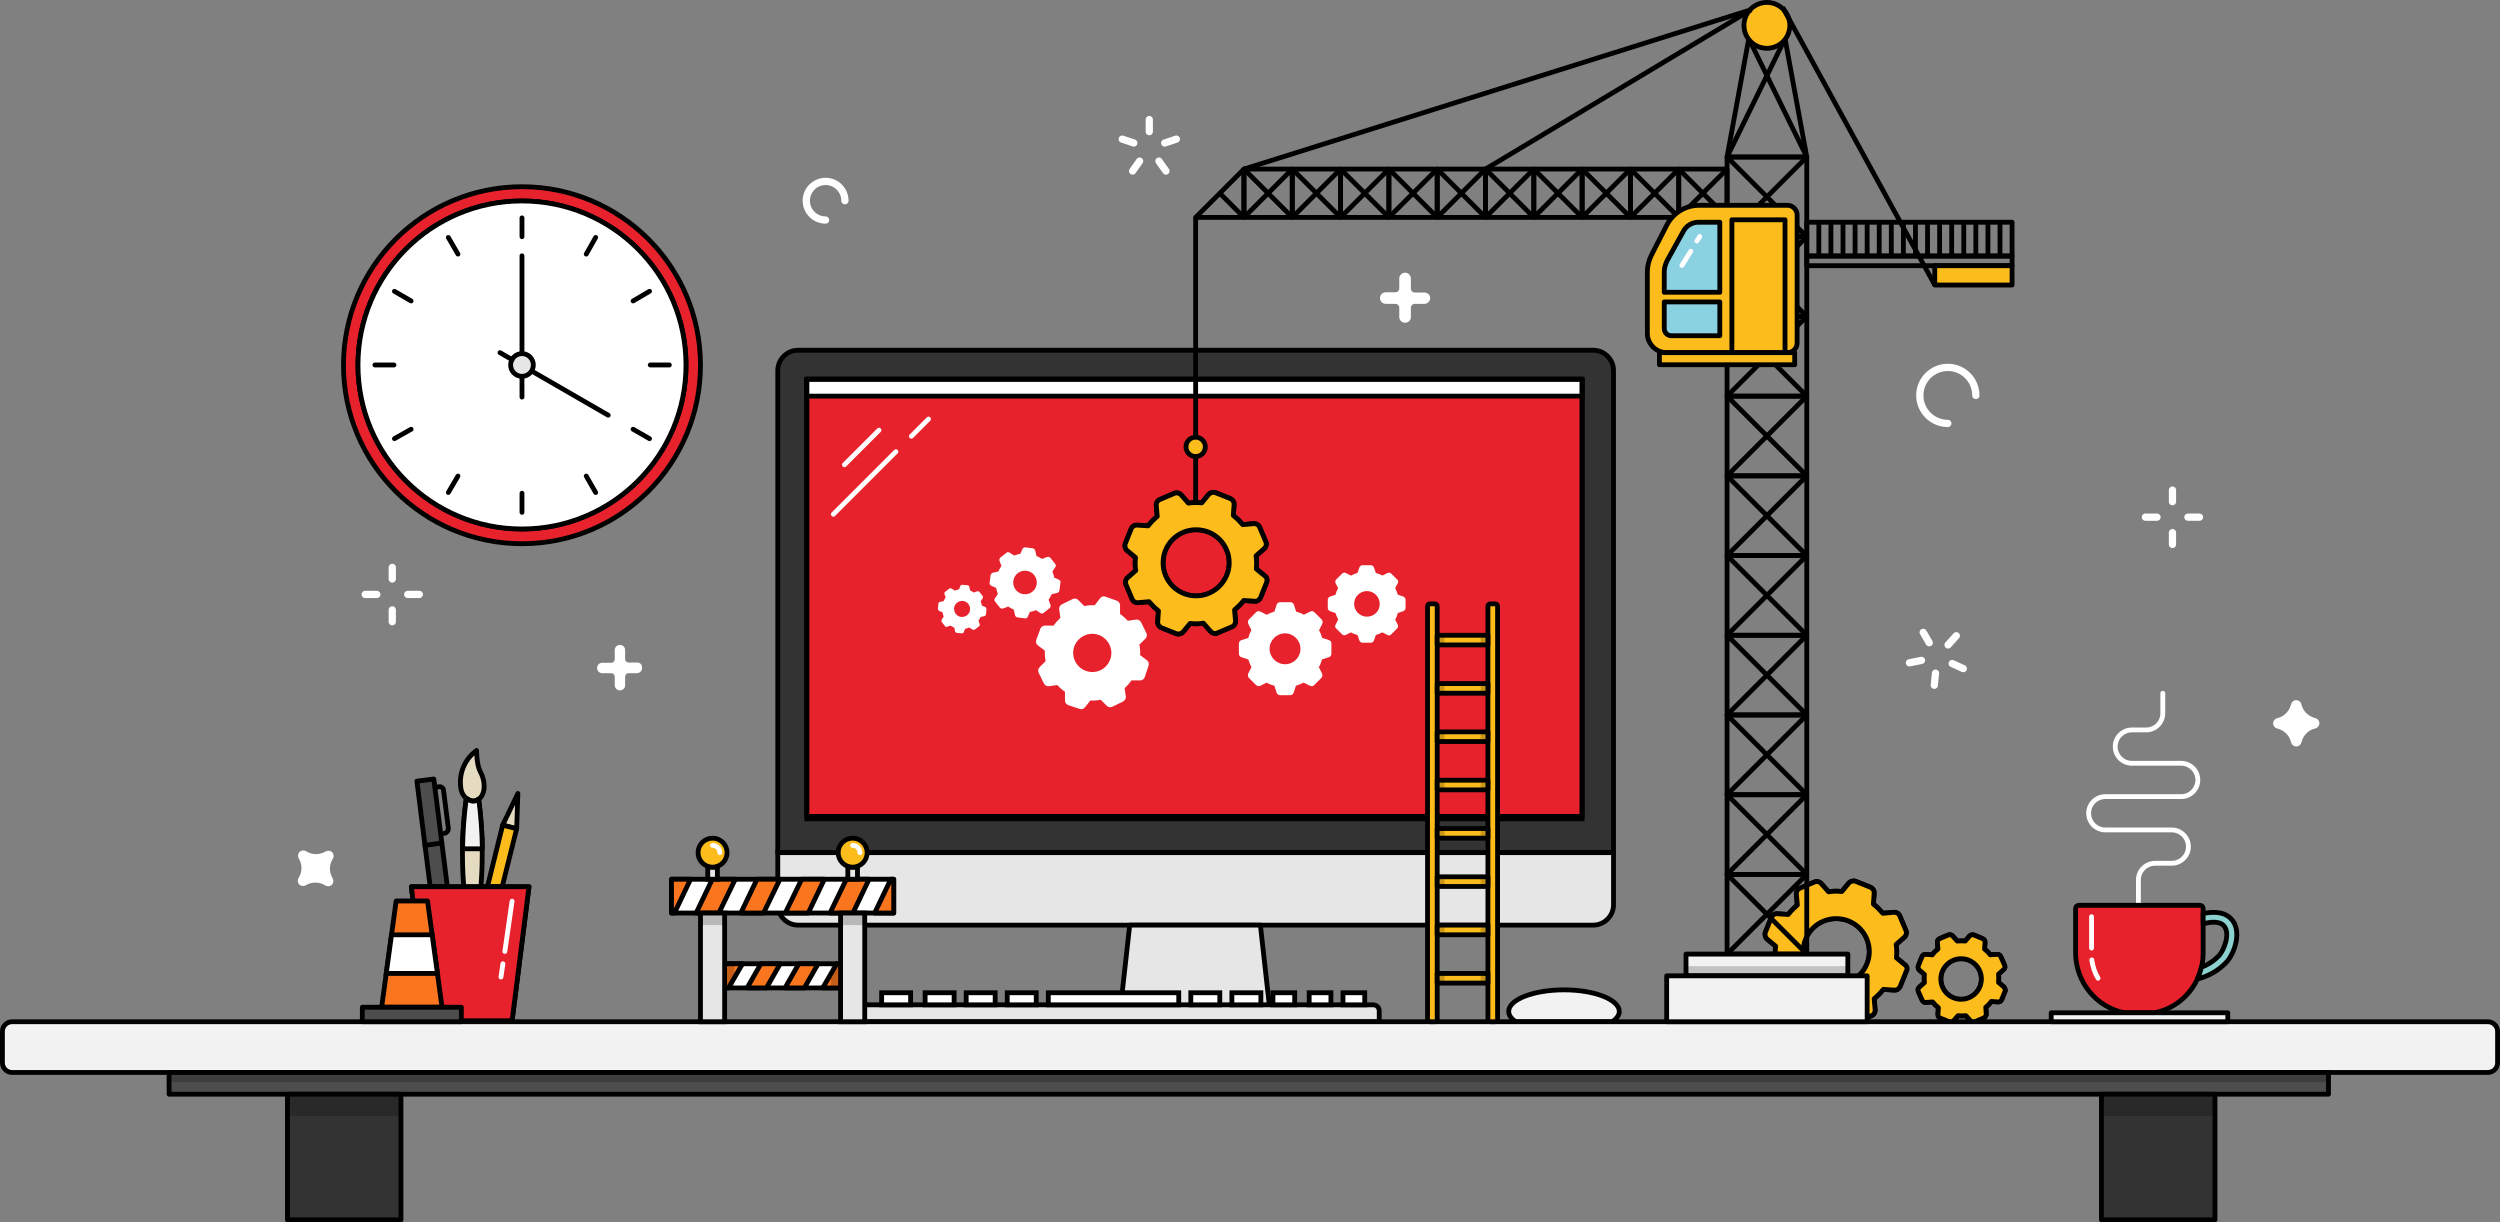
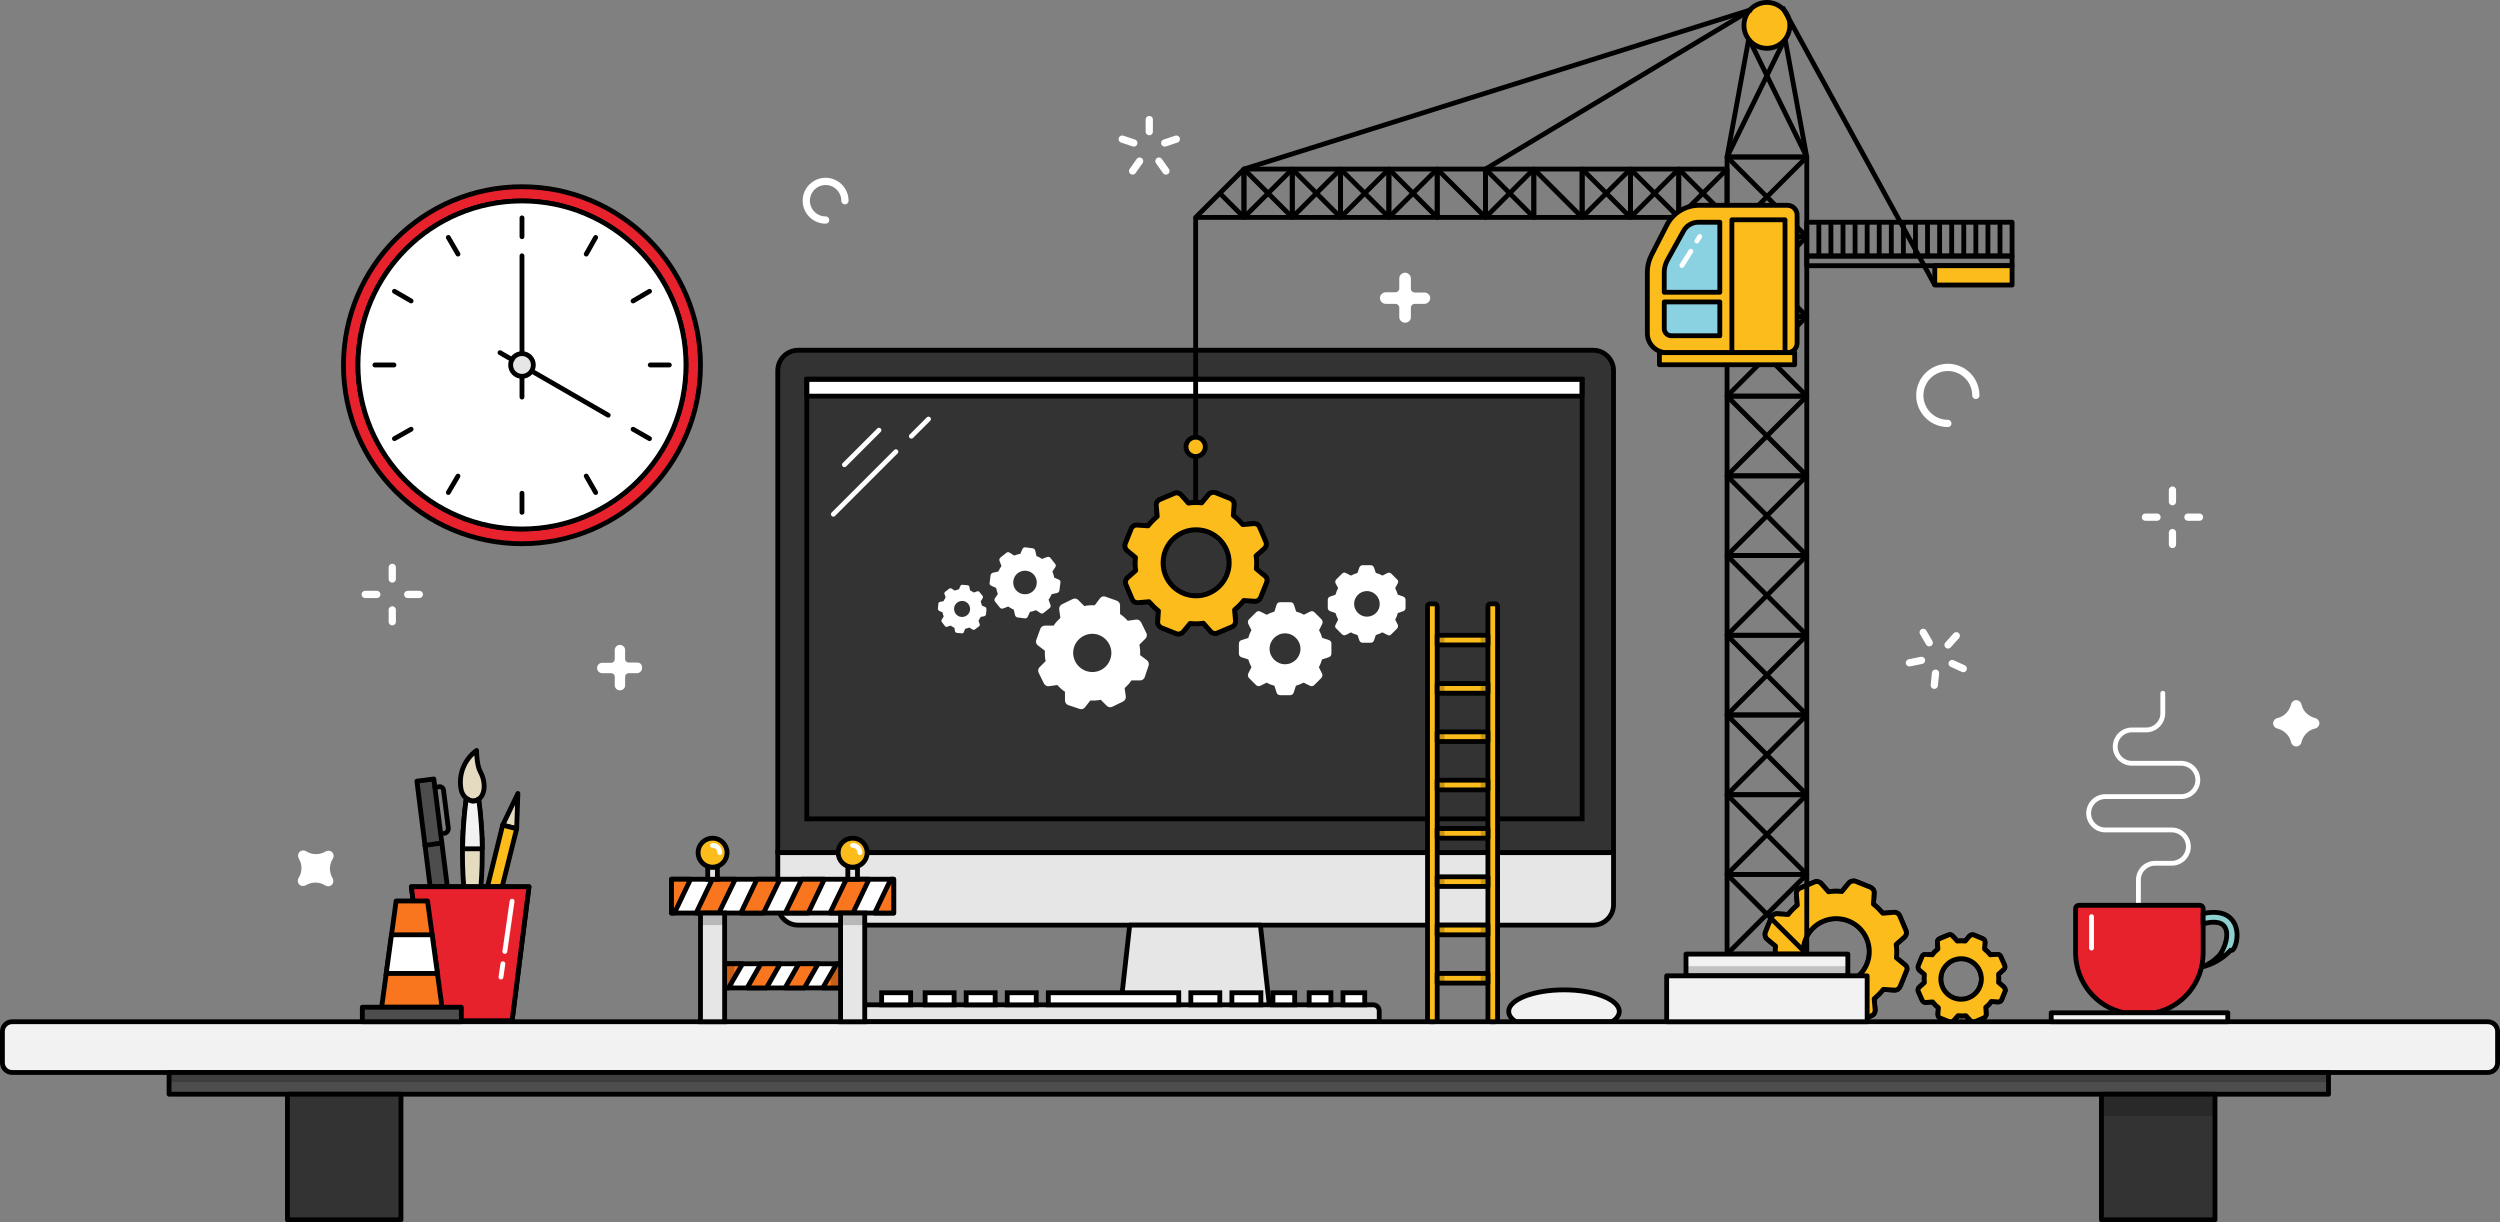
<svg xmlns="http://www.w3.org/2000/svg" version="1.1" id="Layer_1" x="0px" y="0px" viewBox="0 0 1035 506" style="enable-background:new 0 0 1035 506;" xml:space="preserve">
  <rect x="0" y="0" width="1035" height="506" fill="#808080" stroke="none" />
  <style type="text/css">
	.st0{fill:#E5DBC1;stroke:#000000;stroke-width:2;stroke-linejoin:round;}
	.st1{fill:#FCBC1C;stroke:#000000;stroke-width:2;stroke-linejoin:round;}
	
		.st2{fill-rule:evenodd;clip-rule:evenodd;fill:#4D4D4D;stroke:#000000;stroke-width:2;stroke-linecap:round;stroke-linejoin:round;}
	.st3{fill:none;stroke:#000000;stroke-width:2;stroke-linecap:round;stroke-linejoin:round;}
	.st4{fill:#FFFFFF;stroke:#000000;stroke-width:2;stroke-linejoin:round;}
	.st5{fill:#F2F2F2;stroke:#000000;stroke-width:2;stroke-linejoin:round;}
	.st6{fill:#E8222C;stroke:#000000;stroke-width:2;stroke-linejoin:round;}
	.st7{fill:none;stroke:#FFFFFF;stroke-width:2;stroke-linecap:round;stroke-miterlimit:10;}
	.st8{fill:#333333;stroke:#000000;stroke-width:2;stroke-linejoin:round;}
	.st9{fill:#E6E6E6;stroke:#000000;stroke-width:2;stroke-miterlimit:10;}
	.st10{fill:none;stroke:#000000;stroke-width:2;stroke-miterlimit:10;}
	.st11{fill:#E6E6E6;stroke:#000000;stroke-width:2;stroke-linejoin:round;}
	.st12{fill:#F2F2F2;stroke:#000000;stroke-width:2;stroke-miterlimit:10;}
	.st13{fill:#FFFFFF;stroke:#000000;stroke-width:2;stroke-miterlimit:10;}
	.st14{fill:#4D4D4D;stroke:#000000;stroke-width:2;stroke-linejoin:round;}
	.st15{opacity:0.2;}
	.st16{fill:#FFFFFF;}
	.st17{fill:none;stroke:#000000;stroke-width:2;stroke-linejoin:round;}
	.st18{opacity:0.2;enable-background:new    ;}
	.st19{fill:#8AD1E2;stroke:#000000;stroke-width:2;stroke-linejoin:round;}
	.st20{fill:#F9761E;stroke:#000000;stroke-width:2;stroke-linejoin:round;}
	.st21{fill:#8CD1CF;stroke:#000000;stroke-width:2;stroke-linejoin:round;}
	.st22{fill:none;stroke:#FFFFFF;stroke-width:3;stroke-linecap:round;stroke-miterlimit:10;}
	.st23{fill:#4D4D4D;stroke:#000000;stroke-width:2;stroke-linecap:round;stroke-linejoin:round;}
</style>
  <title>under-construction-illustration</title>
  <g>
    <g id="Illustration">
      <polygon class="st0" points="208.1,341.6 213.9,343.1 214.4,328.5   " />
      <polygon class="st1" points="207.9,367.1 213.9,343.1 208.1,341.6 201.8,367.1   " />
      <polygon class="st2" points="185.2,367.1 179.6,322.5 172.6,323.4 178.1,367.1   " />
      <path class="st3" d="M180.1,326l1.8-0.3c0.8-0.1,1.6,0.5,1.7,1.3l2,15.8c0.1,1-0.6,2-1.6,2.2" />
      <line class="st3" x1="175.9" y1="350" x2="182.9" y2="349" />
      <polygon class="st4" points="212,422.6 177.3,422.6 170.3,367.1 219,367.1   " />
      <path class="st0" d="M195.8,331.7c-2.5-0.4-4.4-2.3-4.9-4.8c-1.2-6.2,1.3-12.5,6.4-16.2c0,0,0,6.1,1.6,8.9    C201.5,324.3,201,331.3,195.8,331.7z" />
      <line class="st3" x1="191.6" y1="347.5" x2="199.6" y2="347.5" />
      <line class="st3" x1="191.7" y1="344.4" x2="199.5" y2="344.4" />
      <path class="st0" d="M199.1,367.1c1-12.1,0.6-24.2-1-36.2c-0.7,0.5-1.5,0.8-2.4,0.8c-0.8-0.1-1.6-0.4-2.3-0.9H193    c-1.6,12-2,24.2-1,36.3H199.1z" />
      <path class="st5" d="M195.8,331.7c-0.8-0.1-1.6-0.4-2.3-0.9H193c-0.9,6.8-1.4,13.7-1.5,20.6h8.2c-0.1-6.9-0.6-13.7-1.5-20.6    C197.5,331.4,196.7,331.7,195.8,331.7z" />
      <polygon class="st6" points="212,422.6 177.3,422.6 170.3,367.1 219,367.1   " />
      <line class="st7" x1="208.2" y1="399" x2="207.4" y2="404.5" />
      <line class="st7" x1="212" y1="373.1" x2="209" y2="393.9" />
      <path class="st5" d="M788.6,399.4l-3.5-2.9c0.2-1.8,0.2-3.6-0.1-5.5l3.4-3c0.8-0.7,1.1-1.9,0.6-2.9l-2.5-5.9    c-0.4-1-1.4-1.6-2.5-1.5l-4.5,0.4c-1.2-1.4-2.5-2.7-3.9-3.8l0.3-4.5c0.1-1.1-0.6-2.1-1.6-2.5l-6-2.4c-1-0.4-2.2-0.1-2.9,0.7    l-2.9,3.5c-1.8-0.2-3.6-0.2-5.5,0.1l-3-3.4c-0.7-0.8-1.9-1.1-2.9-0.6l-5.9,2.5c-1,0.4-1.6,1.4-1.5,2.5l0.4,4.5    c-1.4,1.2-2.7,2.5-3.8,3.9l-4.5-0.3c-1.1-0.1-2.1,0.6-2.5,1.6l-2.4,6c-0.4,1-0.1,2.2,0.7,2.9l3.5,2.9c-0.2,1.8-0.2,3.6,0.1,5.5    l-3.4,3c-0.8,0.7-1.1,1.9-0.7,2.9l2.5,5.9c0.4,1,1.4,1.6,2.5,1.5l4.5-0.4c1.2,1.4,2.5,2.7,3.9,3.8l-0.3,4.5    c-0.1,1.1,0.6,2.1,1.6,2.5l6,2.4c1,0.4,2.2,0.1,2.8-0.7l2.9-3.5c1.8,0.2,3.6,0.2,5.5-0.1l3,3.4c0.7,0.8,1.9,1.1,2.9,0.6l5.9-2.5    c1-0.4,1.6-1.4,1.5-2.5l-0.4-4.5c1.4-1.2,2.7-2.5,3.8-3.9l4.5,0.3c1.1,0.1,2.1-0.6,2.5-1.6l2.4-6    C789.8,401.2,789.5,400,788.6,399.4z M760.2,407.7c-7.6,0-13.7-6.1-13.7-13.7c0-7.6,6.1-13.7,13.7-13.7c7.6,0,13.7,6.1,13.7,13.7    c0,0,0,0,0,0C773.9,401.5,767.7,407.7,760.2,407.7L760.2,407.7z" />
      <path class="st1" d="M788.6,399.4l-3.5-2.9c0.2-1.8,0.2-3.6-0.1-5.5l3.4-3c0.8-0.7,1.1-1.9,0.6-2.9l-2.5-5.9    c-0.4-1-1.4-1.6-2.5-1.5l-4.5,0.4c-1.2-1.4-2.5-2.7-3.9-3.8l0.3-4.5c0.1-1.1-0.6-2.1-1.6-2.5l-6-2.4c-1-0.4-2.2-0.1-2.9,0.7    l-2.9,3.5c-1.8-0.2-3.6-0.2-5.5,0.1l-3-3.4c-0.7-0.8-1.9-1.1-2.9-0.6l-5.9,2.5c-1,0.4-1.6,1.4-1.5,2.5l0.4,4.5    c-1.4,1.2-2.7,2.5-3.8,3.9l-4.5-0.3c-1.1-0.1-2.1,0.6-2.5,1.6l-2.4,6c-0.4,1-0.1,2.2,0.7,2.9l3.5,2.9c-0.2,1.8-0.2,3.6,0.1,5.5    l-3.4,3c-0.8,0.7-1.1,1.9-0.7,2.9l2.5,5.9c0.4,1,1.4,1.6,2.5,1.5l4.5-0.4c1.2,1.4,2.5,2.7,3.9,3.8l-0.3,4.5    c-0.1,1.1,0.6,2.1,1.6,2.5l6,2.4c1,0.4,2.2,0.1,2.8-0.7l2.9-3.5c1.8,0.2,3.6,0.2,5.5-0.1l3,3.4c0.7,0.8,1.9,1.1,2.9,0.6l5.9-2.5    c1-0.4,1.6-1.4,1.5-2.5l-0.4-4.5c1.4-1.2,2.7-2.5,3.8-3.9l4.5,0.3c1.1,0.1,2.1-0.6,2.5-1.6l2.4-6    C789.8,401.2,789.5,400,788.6,399.4z M760.2,407.7c-7.6,0-13.7-6.1-13.7-13.7c0-7.6,6.1-13.7,13.7-13.7c7.6,0,13.7,6.1,13.7,13.7    c0,0,0,0,0,0C773.9,401.5,767.7,407.7,760.2,407.7L760.2,407.7z" />
      <path class="st5" d="M829.5,408.5l-2.1-1.8c0.1-1.1,0.1-2.2,0-3.4l2.1-1.9c0.5-0.4,0.7-1.2,0.4-1.8l-1.6-3.6    c-0.3-0.6-0.9-1-1.5-0.9l-2.8,0.2c-0.7-0.9-1.5-1.7-2.4-2.4l0.2-2.8c0-0.7-0.4-1.3-1-1.5l-3.6-1.5c-0.6-0.2-1.3-0.1-1.8,0.4    l-1.8,2.1c-1.1-0.1-2.2-0.1-3.3,0l-1.9-2.1c-0.4-0.5-1.2-0.7-1.8-0.4l-3.6,1.5c-0.6,0.3-1,0.9-0.9,1.5l0.2,2.8    c-0.9,0.7-1.7,1.5-2.3,2.4l-2.8-0.2c-0.7,0-1.3,0.4-1.5,1l-1.5,3.7c-0.2,0.6-0.1,1.3,0.4,1.8l2.1,1.8c-0.1,1.1-0.1,2.2,0,3.4    l-2.1,1.9c-0.5,0.4-0.7,1.2-0.4,1.8l1.6,3.6c0.3,0.6,0.9,1,1.5,0.9l2.8-0.2c0.7,0.9,1.5,1.7,2.4,2.4l-0.2,2.8c0,0.7,0.4,1.3,1,1.5    l3.7,1.5c0.6,0.3,1.3,0.1,1.8-0.4l1.8-2.1c1.1,0.1,2.2,0.1,3.3,0l1.9,2.1c0.4,0.5,1.1,0.7,1.8,0.4l3.7-1.6c0.6-0.3,1-0.9,1-1.6    l-0.2-2.8c0.9-0.7,1.7-1.5,2.3-2.4l2.8,0.2c0.7,0,1.3-0.4,1.5-1l1.5-3.7C830.2,409.7,830,409,829.5,408.5z M811.9,413.7    c-4.7,0-8.4-3.8-8.4-8.4s3.8-8.4,8.4-8.4c4.7,0,8.4,3.8,8.4,8.4S816.6,413.7,811.9,413.7C811.9,413.7,811.9,413.7,811.9,413.7    L811.9,413.7z" />
      <path class="st1" d="M829.5,408.5l-2.1-1.8c0.1-1.1,0.1-2.2,0-3.4l2.1-1.9c0.5-0.4,0.7-1.2,0.4-1.8l-1.6-3.6    c-0.3-0.6-0.9-1-1.5-0.9l-2.8,0.2c-0.7-0.9-1.5-1.7-2.4-2.4l0.2-2.8c0-0.7-0.4-1.3-1-1.5l-3.6-1.5c-0.6-0.2-1.3-0.1-1.8,0.4    l-1.8,2.1c-1.1-0.1-2.2-0.1-3.3,0l-1.9-2.1c-0.4-0.5-1.2-0.7-1.8-0.4l-3.6,1.5c-0.6,0.3-1,0.9-0.9,1.5l0.2,2.8    c-0.9,0.7-1.7,1.5-2.3,2.4l-2.8-0.2c-0.7,0-1.3,0.4-1.5,1l-1.5,3.7c-0.2,0.6-0.1,1.3,0.4,1.8l2.1,1.8c-0.1,1.1-0.1,2.2,0,3.4    l-2.1,1.9c-0.5,0.4-0.7,1.2-0.4,1.8l1.6,3.6c0.3,0.6,0.9,1,1.5,0.9l2.8-0.2c0.7,0.9,1.5,1.7,2.4,2.4l-0.2,2.8c0,0.7,0.4,1.3,1,1.5    l3.7,1.5c0.6,0.3,1.3,0.1,1.8-0.4l1.8-2.1c1.1,0.1,2.2,0.1,3.3,0l1.9,2.1c0.4,0.5,1.1,0.7,1.8,0.4l3.7-1.6c0.6-0.3,1-0.9,1-1.6    l-0.2-2.8c0.9-0.7,1.7-1.5,2.3-2.4l2.8,0.2c0.7,0,1.3-0.4,1.5-1l1.5-3.7C830.2,409.7,830,409,829.5,408.5z M811.9,413.7    c-4.7,0-8.4-3.8-8.4-8.4s3.8-8.4,8.4-8.4c4.7,0,8.4,3.8,8.4,8.4S816.6,413.7,811.9,413.7C811.9,413.7,811.9,413.7,811.9,413.7    L811.9,413.7z" />
      <path class="st8" d="M668,353V153.4c0-4.6-3.8-8.4-8.4-8.4H330.4c-4.6,0-8.4,3.8-8.4,8.4V353H668z" />
-       <rect x="334" y="157" class="st6" width="321" height="181" />
      <rect x="334" y="157" class="st4" width="321" height="7" />
      <path class="st9" d="M668,374.6V353H322v21.6c0,4.6,3.8,8.4,8.4,8.4h329.2C664.2,383,668,379.2,668,374.6z" />
      <rect x="334" y="157" class="st10" width="321" height="182" />
      <polygon class="st11" points="525.7,418 463.8,418 467.7,383 521.8,383   " />
      <path class="st5" d="M457.2,418h75.6c0.9,0,1.7,0.8,1.7,1.7l0,0v3.3l0,0h-79l0,0v-3.3C455.5,418.8,456.3,418,457.2,418    C457.2,418,457.2,418,457.2,418z" />
      <line class="st7" x1="349.6" y1="192.4" x2="363.9" y2="178.1" />
      <line class="st7" x1="377.3" y1="180.6" x2="384.4" y2="173.5" />
      <line class="st7" x1="345" y1="212.9" x2="370.9" y2="187" />
      <path class="st12" d="M647.5,409.8c-12.6,0-22.9,4-22.9,8.9c0,1.6,1,3,2.9,4.3h40c1.8-1.3,2.9-2.7,2.9-4.3    C670.3,413.8,660.1,409.8,647.5,409.8z" />
      <path class="st11" d="M357.5,416h211c1.4,0,2.5,1.1,2.5,2.5v4.5l0,0H355l0,0v-4.5C355,417.1,356.1,416,357.5,416z" />
      <rect x="365" y="411" class="st13" width="12" height="5" />
      <rect x="383" y="411" class="st13" width="12" height="5" />
      <rect x="400" y="411" class="st13" width="12" height="5" />
      <rect x="417" y="411" class="st13" width="12" height="5" />
      <rect x="493" y="411" class="st13" width="12" height="5" />
      <rect x="510" y="411" class="st13" width="12" height="5" />
      <rect x="527" y="411" class="st13" width="9" height="5" />
      <rect x="542" y="411" class="st13" width="9" height="5" />
      <rect x="556" y="411" class="st13" width="9" height="5" />
      <rect x="434" y="411" class="st13" width="54" height="5" />
      <path class="st5" d="M5,423h1025c2.2,0,4,1.8,4,4v13c0,2.2-1.8,4-4,4H5c-2.2,0-4-1.8-4-4v-13C1,424.8,2.8,423,5,423z" />
      <rect x="70" y="444" class="st14" width="894" height="9" />
      <g class="st15">
        <rect x="70" y="444" width="894" height="4" />
      </g>
      <rect x="119" y="453" class="st8" width="47" height="52" />
      <rect x="870" y="453" class="st8" width="47" height="52" />
      <g class="st15">
-         <rect x="119" y="453" width="47" height="9" />
        <rect x="870" y="453" width="47" height="9" />
      </g>
      <path class="st5" d="M523.6,238.4l-3.5-2.9c0.2-1.8,0.2-3.6-0.1-5.4l3.4-3c0.8-0.7,1.1-1.9,0.6-2.9l-2.5-5.9    c-0.4-1-1.4-1.6-2.5-1.5l-4.5,0.4c-1.2-1.4-2.5-2.7-3.9-3.8l0.3-4.5c0.1-1.1-0.6-2.1-1.6-2.5l-6-2.4c-1-0.4-2.2-0.1-2.9,0.7    l-2.9,3.5c-1.8-0.2-3.6-0.2-5.5,0.1l-3-3.4c-0.7-0.8-1.9-1.1-2.9-0.6l-5.9,2.5c-1,0.4-1.6,1.4-1.5,2.5l0.4,4.5    c-1.4,1.2-2.7,2.5-3.8,3.9l-4.5-0.3c-1.1-0.1-2.1,0.6-2.5,1.6l-2.4,6c-0.4,1-0.1,2.2,0.7,2.9l3.5,2.9c-0.2,1.8-0.2,3.6,0.1,5.4    l-3.4,3c-0.8,0.7-1.1,1.9-0.6,2.9l2.5,5.9c0.4,1,1.4,1.6,2.5,1.5l4.5-0.4c1.2,1.4,2.5,2.7,3.9,3.8l-0.3,4.5    c-0.1,1.1,0.6,2.1,1.6,2.5l6,2.4c1,0.4,2.2,0.1,2.9-0.7l2.9-3.5c1.8,0.2,3.6,0.2,5.5-0.1l3,3.4c0.7,0.8,1.9,1.1,2.9,0.6l5.9-2.5    c1-0.4,1.6-1.4,1.5-2.5l-0.4-4.5c1.4-1.2,2.7-2.5,3.8-3.9l4.5,0.3c1.1,0.1,2.1-0.6,2.5-1.6l2.4-6    C524.8,240.2,524.5,239,523.6,238.4z M495.2,246.7c-7.6,0-13.7-6.1-13.7-13.7c0-7.6,6.1-13.7,13.7-13.7c7.6,0,13.7,6.1,13.7,13.7    c0,0,0,0,0,0C508.9,240.5,502.7,246.7,495.2,246.7L495.2,246.7z" />
      <path class="st1" d="M523.6,238.4l-3.5-2.9c0.2-1.8,0.2-3.6-0.1-5.4l3.4-3c0.8-0.7,1.1-1.9,0.6-2.9l-2.5-5.9    c-0.4-1-1.4-1.6-2.5-1.5l-4.5,0.4c-1.2-1.4-2.5-2.7-3.9-3.8l0.3-4.5c0.1-1.1-0.6-2.1-1.6-2.5l-6-2.4c-1-0.4-2.2-0.1-2.9,0.7    l-2.9,3.5c-1.8-0.2-3.6-0.2-5.5,0.1l-3-3.4c-0.7-0.8-1.9-1.1-2.9-0.6l-5.9,2.5c-1,0.4-1.6,1.4-1.5,2.5l0.4,4.5    c-1.4,1.2-2.7,2.5-3.8,3.9l-4.5-0.3c-1.1-0.1-2.1,0.6-2.5,1.6l-2.4,6c-0.4,1-0.1,2.2,0.7,2.9l3.5,2.9c-0.2,1.8-0.2,3.6,0.1,5.4    l-3.4,3c-0.8,0.7-1.1,1.9-0.6,2.9l2.5,5.9c0.4,1,1.4,1.6,2.5,1.5l4.5-0.4c1.2,1.4,2.5,2.7,3.9,3.8l-0.3,4.5    c-0.1,1.1,0.6,2.1,1.6,2.5l6,2.4c1,0.4,2.2,0.1,2.9-0.7l2.9-3.5c1.8,0.2,3.6,0.2,5.5-0.1l3,3.4c0.7,0.8,1.9,1.1,2.9,0.6l5.9-2.5    c1-0.4,1.6-1.4,1.5-2.5l-0.4-4.5c1.4-1.2,2.7-2.5,3.8-3.9l4.5,0.3c1.1,0.1,2.1-0.6,2.5-1.6l2.4-6    C524.8,240.2,524.5,239,523.6,238.4z M495.2,246.7c-7.6,0-13.7-6.1-13.7-13.7c0-7.6,6.1-13.7,13.7-13.7c7.6,0,13.7,6.1,13.7,13.7    c0,0,0,0,0,0C508.9,240.5,502.7,246.7,495.2,246.7L495.2,246.7z" />
      <path class="st16" d="M550.2,265l-2.8-0.9c-0.3-1.1-0.8-2.2-1.3-3.2l1.3-2.6c0.3-0.6,0.2-1.4-0.3-1.9l-2.9-2.9    c-0.5-0.5-1.2-0.6-1.8-0.3l-2.6,1.3c-1-0.6-2.1-1-3.2-1.3l-0.9-2.8c-0.2-0.7-0.8-1.1-1.5-1.1H530c-0.7,0-1.3,0.4-1.5,1.1l-0.9,2.8    c-1.1,0.3-2.2,0.8-3.2,1.3l-2.6-1.3c-0.6-0.3-1.4-0.2-1.8,0.3l-2.9,2.9c-0.5,0.5-0.6,1.2-0.3,1.9l1.3,2.6c-0.6,1-1,2.1-1.3,3.2    l-2.8,0.9c-0.7,0.2-1.1,0.8-1.1,1.5v4.1c0,0.7,0.4,1.3,1.1,1.5l2.8,0.9c0.3,1.1,0.8,2.2,1.3,3.2l-1.3,2.6    c-0.3,0.6-0.2,1.4,0.3,1.9l2.9,2.9c0.5,0.5,1.2,0.6,1.8,0.3l2.6-1.3c1,0.6,2.1,1,3.2,1.3l0.9,2.8c0.2,0.7,0.8,1.1,1.5,1.1h4.1    c0.7,0,1.3-0.4,1.5-1.1l0.9-2.8c1.1-0.3,2.2-0.8,3.2-1.3l2.6,1.3c0.6,0.3,1.4,0.2,1.8-0.3l2.9-2.9c0.5-0.5,0.6-1.2,0.3-1.9    l-1.3-2.6c0.6-1,1-2.1,1.3-3.2l2.8-0.9c0.7-0.2,1.1-0.8,1.1-1.5v-4.1C551.3,265.8,550.8,265.2,550.2,265z M532,275    c-3.5,0-6.4-2.9-6.4-6.4c0-3.5,2.9-6.4,6.4-6.4c3.5,0,6.4,2.9,6.4,6.4c0,0,0,0,0,0C538.4,272.1,535.6,275,532,275    C532,275,532,275,532,275z" />
      <path class="st16" d="M474.9,273.4l-2.9-2.2c0.1-1.4,0-2.9-0.3-4.3l2.5-2.5c0.6-0.6,0.8-1.5,0.4-2.3l-2.2-4.5    c-0.4-0.7-1.2-1.2-2-1.1l-3.5,0.5c-1-1.1-2-2-3.2-2.8v-3.6c0-0.8-0.5-1.6-1.3-1.9l-4.8-1.7c-0.8-0.3-1.7,0-2.2,0.7l-2.2,2.9    c-1.4-0.1-2.9,0-4.3,0.3l-2.5-2.5c-0.6-0.6-1.5-0.8-2.3-0.4l-4.5,2.2c-0.7,0.4-1.2,1.2-1.1,2l0.5,3.6c-1.1,1-2,2-2.8,3.2h-3.6    c-0.8,0-1.6,0.5-1.9,1.3L429,265c-0.3,0.8,0,1.7,0.7,2.2l2.9,2.2c-0.1,1.4,0,2.9,0.3,4.3l-2.5,2.5c-0.6,0.6-0.8,1.5-0.4,2.3    l2.2,4.5c0.4,0.7,1.2,1.2,2,1.1l3.5-0.5c1,1.1,2,2,3.2,2.8v3.6c0,0.8,0.5,1.6,1.3,1.9l4.8,1.6c0.8,0.3,1.7,0,2.2-0.7l2.2-2.8    c1.4,0.1,2.9,0,4.3-0.3l2.5,2.5c0.6,0.6,1.5,0.8,2.3,0.4l4.5-2.2c0.7-0.4,1.2-1.2,1.1-2l-0.5-3.5c1.1-1,2-2,2.8-3.2h3.6    c0.8,0,1.6-0.5,1.9-1.3l1.6-4.8C475.8,274.8,475.5,273.9,474.9,273.4z M449.7,277.8c-4.1-1.4-6.4-5.9-5-10c1.4-4.1,5.9-6.4,10-5    s6.4,5.9,5,10c0,0,0,0,0,0C458.3,277,453.9,279.2,449.7,277.8L449.7,277.8z" />
      <path class="st16" d="M581,247l-2.3-0.8c-0.3-0.9-0.6-1.8-1.1-2.7l1.1-2.1c0.3-0.5,0.2-1.1-0.3-1.5l-2.4-2.4    c-0.4-0.4-1-0.5-1.5-0.3l-2.2,1.1c-0.8-0.5-1.7-0.8-2.7-1.1l-0.8-2.3c-0.2-0.5-0.7-0.9-1.3-0.9h-3.4c-0.6,0-1.1,0.4-1.3,0.9    l-0.8,2.3c-0.9,0.3-1.8,0.6-2.7,1.1l-2.2-1.1c-0.5-0.3-1.1-0.1-1.5,0.3l-2.4,2.4c-0.4,0.4-0.5,1-0.3,1.5l1.1,2.1    c-0.5,0.8-0.8,1.7-1.1,2.7l-2.3,0.8c-0.5,0.2-0.9,0.7-0.9,1.3v3.4c0,0.6,0.4,1.1,0.9,1.3l2.3,0.8c0.3,0.9,0.6,1.8,1.1,2.7    l-1.1,2.2c-0.3,0.5-0.2,1.1,0.3,1.5l2.4,2.4c0.4,0.4,1,0.5,1.5,0.3l2.2-1.1c0.8,0.5,1.7,0.8,2.7,1.1l0.8,2.3    c0.2,0.5,0.7,0.9,1.3,0.9h3.4c0.6,0,1.1-0.4,1.3-0.9l0.8-2.3c0.9-0.3,1.8-0.6,2.7-1.1l2.2,1.1c0.5,0.3,1.1,0.2,1.5-0.3l2.4-2.4    c0.4-0.4,0.5-1,0.3-1.5l-1.1-2.2c0.5-0.8,0.8-1.7,1.1-2.7l2.3-0.8c0.5-0.2,0.9-0.7,0.9-1.3v-3.4C581.9,247.7,581.5,247.2,581,247z     M565.9,255.3c-2.9,0-5.3-2.4-5.3-5.3c0-2.9,2.4-5.3,5.3-5.3s5.3,2.4,5.3,5.3c0,0,0,0,0,0C571.3,252.9,568.9,255.3,565.9,255.3    C565.9,255.3,565.9,255.3,565.9,255.3L565.9,255.3z" />
      <path class="st16" d="M438.4,240l-2-0.9c-0.1-0.9-0.4-1.7-0.7-2.5l1.2-1.8c0.3-0.4,0.3-1-0.1-1.4l-1.9-2.4    c-0.3-0.4-0.9-0.6-1.4-0.4l-2.1,0.8c-0.7-0.5-1.5-0.9-2.3-1.2l-0.5-2.2c-0.1-0.5-0.5-0.9-1-1l-3.1-0.4c-0.5-0.1-1,0.2-1.2,0.7    l-0.9,2c-0.9,0.1-1.7,0.4-2.5,0.7l-1.9-1.2c-0.4-0.3-1-0.3-1.4,0.1l-2.4,1.9c-0.4,0.3-0.6,0.9-0.4,1.4l0.8,2.1    c-0.5,0.7-0.9,1.5-1.3,2.3l-2.2,0.5c-0.5,0.1-0.9,0.5-1,1.1l-0.4,3.1c-0.1,0.5,0.2,1,0.7,1.2l2,0.9c0.2,0.9,0.4,1.7,0.7,2.5    l-1.2,1.8c-0.3,0.4-0.3,1,0.1,1.4l1.9,2.4c0.3,0.4,0.9,0.6,1.4,0.4l2.1-0.8c0.7,0.5,1.5,0.9,2.3,1.3l0.5,2.2c0.1,0.5,0.5,0.9,1,1    l3.1,0.4c0.5,0.1,1-0.2,1.2-0.7l0.9-2c0.9-0.1,1.7-0.4,2.5-0.7l1.8,1.2c0.4,0.3,1,0.3,1.4-0.1l2.4-1.9c0.4-0.3,0.6-0.9,0.4-1.4    l-0.8-2.1c0.5-0.7,0.9-1.5,1.3-2.3l2.2-0.5c0.5-0.1,0.9-0.5,1-1.1l0.4-3.1C439.2,240.8,438.9,240.2,438.4,240z M423.8,246    c-2.7-0.3-4.6-2.7-4.3-5.4c0.3-2.7,2.7-4.6,5.4-4.3c2.7,0.3,4.6,2.7,4.3,5.4C428.9,244.4,426.5,246.3,423.8,246    C423.8,246,423.8,246,423.8,246L423.8,246z" />
      <path class="st16" d="M407.9,251.3l-1.4-0.6c-0.1-0.6-0.3-1.2-0.5-1.7l0.8-1.3c0.2-0.3,0.2-0.7,0-1l-1.3-1.6    c-0.2-0.3-0.6-0.4-0.9-0.3l-1.4,0.5c-0.5-0.3-1-0.6-1.6-0.9l-0.3-1.5c-0.1-0.4-0.4-0.6-0.7-0.6l-2.1-0.2c-0.4,0-0.7,0.1-0.9,0.5    l-0.6,1.4c-0.6,0.1-1.2,0.3-1.7,0.5l-1.3-0.8c-0.3-0.2-0.7-0.2-1,0l-1.7,1.3c-0.3,0.2-0.4,0.6-0.3,0.9l0.5,1.4    c-0.3,0.5-0.6,1-0.9,1.6l-1.5,0.3c-0.4,0.1-0.6,0.4-0.6,0.7l-0.2,2.1c0,0.4,0.2,0.7,0.5,0.9l1.4,0.6c0.1,0.6,0.3,1.2,0.5,1.7    l-0.8,1.3c-0.2,0.3-0.2,0.7,0,1l1.3,1.7c0.2,0.3,0.6,0.4,0.9,0.3l1.4-0.5c0.5,0.3,1,0.6,1.6,0.9l0.3,1.5c0.1,0.3,0.4,0.6,0.7,0.6    l2.1,0.2c0.4,0,0.7-0.1,0.8-0.5l0.6-1.4c0.6-0.1,1.2-0.3,1.7-0.5l1.3,0.8c0.3,0.2,0.7,0.2,1,0l1.7-1.3c0.3-0.2,0.4-0.6,0.3-0.9    l-0.5-1.4c0.3-0.5,0.6-1,0.9-1.6l1.5-0.3c0.4-0.1,0.6-0.4,0.7-0.7l0.2-2.1C408.4,251.8,408.2,251.4,407.9,251.3z M397.9,255.4    c-1.8-0.2-3.1-1.9-2.9-3.7s1.9-3.1,3.7-2.9c1.8,0.2,3.1,1.9,2.9,3.7c0,0,0,0,0,0C401.4,254.3,399.8,255.6,397.9,255.4z" />
      <rect x="715" y="296" class="st17" width="33" height="33" />
      <line class="st17" x1="715" y1="296" x2="748" y2="329" />
      <line class="st17" x1="748" y1="296" x2="715" y2="329" />
      <rect x="715" y="263" class="st17" width="33" height="33" />
      <line class="st17" x1="715" y1="263" x2="748" y2="296" />
      <line class="st17" x1="748" y1="263" x2="715" y2="296" />
      <rect x="715" y="230" class="st17" width="33" height="33" />
      <line class="st17" x1="715" y1="230" x2="748" y2="263" />
      <line class="st17" x1="748" y1="230" x2="715" y2="263" />
      <rect x="715" y="197" class="st17" width="33" height="33" />
      <line class="st17" x1="715" y1="197" x2="748" y2="230" />
      <line class="st17" x1="748" y1="197" x2="715" y2="230" />
      <rect x="715" y="164" class="st17" width="33" height="33" />
      <line class="st17" x1="715" y1="164" x2="748" y2="197" />
      <line class="st17" x1="748" y1="164" x2="715" y2="197" />
      <rect x="715" y="131" class="st17" width="33" height="33" />
      <line class="st17" x1="715" y1="131" x2="748" y2="164" />
      <line class="st17" x1="748" y1="131" x2="715" y2="164" />
      <rect x="715" y="98" class="st17" width="33" height="33" />
      <line class="st17" x1="715" y1="98" x2="748" y2="131" />
      <line class="st17" x1="748" y1="98" x2="715" y2="131" />
      <rect x="715" y="65" class="st17" width="33" height="33" />
      <polygon class="st17" points="748,65 715,65 724,16 739,16   " />
      <line class="st17" x1="715" y1="65" x2="748" y2="98" />
      <line class="st17" x1="748" y1="65" x2="715" y2="98" />
      <line class="st17" x1="715" y1="65" x2="739" y2="16" />
      <line class="st17" x1="748" y1="65" x2="724" y2="16" />
      <rect x="715" y="329" class="st17" width="33" height="33" />
      <line class="st17" x1="715" y1="329" x2="748" y2="362" />
      <line class="st17" x1="748" y1="329" x2="715" y2="362" />
      <rect x="715" y="362" class="st17" width="33" height="33" />
      <line class="st17" x1="715" y1="362" x2="748" y2="395" />
      <line class="st17" x1="748" y1="362" x2="715" y2="395" />
      <circle class="st1" cx="731.5" cy="10.5" r="9.5" />
      <rect x="748" y="106" class="st17" width="85" height="4" />
      <rect x="748" y="92" class="st17" width="85" height="14" />
      <line class="st17" x1="753" y1="92" x2="753" y2="106" />
      <line class="st17" x1="758" y1="92" x2="758" y2="106" />
      <line class="st17" x1="763" y1="92" x2="763" y2="106" />
      <line class="st17" x1="773" y1="92" x2="773" y2="106" />
      <line class="st17" x1="783" y1="92" x2="783" y2="106" />
      <line class="st17" x1="793" y1="92" x2="793" y2="106" />
      <line class="st17" x1="803" y1="92" x2="803" y2="106" />
      <line class="st17" x1="813" y1="92" x2="813" y2="106" />
      <line class="st17" x1="823" y1="92" x2="823" y2="106" />
      <line class="st17" x1="768" y1="92" x2="768" y2="106" />
      <line class="st17" x1="778" y1="92" x2="778" y2="106" />
      <line class="st17" x1="788" y1="92" x2="788" y2="106" />
      <line class="st17" x1="798" y1="92" x2="798" y2="106" />
      <line class="st17" x1="808" y1="92" x2="808" y2="106" />
      <line class="st17" x1="818" y1="92" x2="818" y2="106" />
      <line class="st17" x1="828" y1="92" x2="828" y2="106" />
      <line class="st17" x1="738" y1="3" x2="801" y2="118" />
      <polygon class="st17" points="515,90 495,90 515,70   " />
      <rect x="515" y="70" class="st17" width="20" height="20" />
      <line class="st17" x1="515" y1="70" x2="535" y2="90" />
      <line class="st17" x1="535" y1="70" x2="516" y2="89" />
      <rect x="535" y="70" class="st17" width="20" height="20" />
      <line class="st17" x1="535" y1="70" x2="555" y2="90" />
      <line class="st17" x1="555" y1="70" x2="536" y2="89" />
      <rect x="555" y="70" class="st17" width="20" height="20" />
      <line class="st17" x1="555" y1="70" x2="575" y2="90" />
      <line class="st17" x1="575" y1="70" x2="556" y2="89" />
      <rect x="575" y="70" class="st17" width="20" height="20" />
      <line class="st17" x1="575" y1="70" x2="595" y2="90" />
      <line class="st17" x1="595" y1="70" x2="576" y2="89" />
      <rect x="595" y="70" class="st17" width="20" height="20" />
      <line class="st17" x1="595" y1="70" x2="615" y2="90" />
-       <line class="st17" x1="615" y1="70" x2="596" y2="89" />
      <rect x="615" y="70" class="st17" width="20" height="20" />
      <line class="st17" x1="615" y1="70" x2="635" y2="90" />
      <line class="st17" x1="635" y1="70" x2="616" y2="89" />
      <rect x="635" y="70" class="st17" width="20" height="20" />
      <line class="st17" x1="635" y1="70" x2="655" y2="90" />
-       <line class="st17" x1="655" y1="70" x2="636" y2="89" />
      <rect x="655" y="70" class="st17" width="20" height="20" />
      <line class="st17" x1="655" y1="70" x2="675" y2="90" />
      <line class="st17" x1="675" y1="70" x2="656" y2="89" />
      <rect x="675" y="70" class="st17" width="20" height="20" />
      <line class="st17" x1="675" y1="70" x2="695" y2="90" />
      <line class="st17" x1="695" y1="70" x2="676" y2="89" />
      <rect x="695" y="70" class="st17" width="20" height="20" />
      <line class="st17" x1="695" y1="70" x2="715" y2="90" />
      <line class="st17" x1="715" y1="70" x2="696" y2="89" />
      <line class="st17" x1="515" y1="90" x2="505" y2="80" />
      <line class="st17" x1="725" y1="4" x2="615" y2="70" />
      <line class="st17" x1="515" y1="70" x2="725" y2="4" />
      <line class="st17" x1="495" y1="90" x2="495" y2="181" />
      <line class="st17" x1="495" y1="189" x2="495" y2="208" />
      <circle class="st1" cx="495" cy="185" r="4" />
      <rect x="698" y="395" class="st5" width="67" height="9" />
      <rect x="698" y="400" class="st18" width="67" height="4" />
      <rect x="690" y="404" class="st5" width="83" height="19" />
      <path class="st1" d="M740,146h-50c-4.4,0-8-3.6-8-8v-25.4c0-2.4,0.6-4.7,1.6-6.8l6.3-12.3c2.5-5.2,7.8-8.5,13.5-8.5H740    c2.2,0,4,1.8,4,4v53C744,144.2,742.2,146,740,146z" />
      <path class="st19" d="M689,121h23V92h-8.9c-2.5,0-4.9,1.4-6.1,3.6l-6.7,12.1c-0.8,1.5-1.3,3.2-1.3,4.9V121z" />
      <path class="st19" d="M712,139h-20c-1.7,0-3-1.3-3-3v-11h23V139z" />
      <rect x="717" y="91" class="st1" width="22" height="55" />
      <rect x="687" y="146" class="st1" width="56" height="5" />
      <rect x="801" y="110" class="st1" width="32" height="8" />
      <line class="st7" x1="702.5" y1="99.8" x2="703.7" y2="97.9" />
      <line class="st7" x1="696.3" y1="109.9" x2="700" y2="104" />
      <path class="st1" d="M592,250h2c0.6,0,1,0.4,1,1v171c0,0.6-0.4,1-1,1h-2c-0.6,0-1-0.4-1-1V251C591,250.4,591.4,250,592,250z" />
      <path class="st1" d="M617,250h2c0.6,0,1,0.4,1,1v171c0,0.6-0.4,1-1,1h-2c-0.6,0-1-0.4-1-1V251C616,250.4,616.4,250,617,250z" />
      <rect x="595" y="263" class="st1" width="21" height="4" />
      <rect x="595" y="263" class="st18" width="3" height="4" />
      <rect x="613" y="263" class="st18" width="3" height="4" />
      <rect x="595" y="283" class="st1" width="21" height="4" />
      <rect x="595" y="283" class="st18" width="3" height="4" />
      <rect x="613" y="283" class="st18" width="3" height="4" />
      <rect x="595" y="303" class="st1" width="21" height="4" />
      <rect x="595" y="303" class="st18" width="3" height="4" />
      <rect x="613" y="303" class="st18" width="3" height="4" />
      <rect x="595" y="323" class="st1" width="21" height="4" />
      <rect x="595" y="323" class="st18" width="3" height="4" />
      <rect x="613" y="323" class="st18" width="3" height="4" />
      <rect x="595" y="343" class="st1" width="21" height="4" />
      <rect x="595" y="343" class="st18" width="3" height="4" />
      <rect x="613" y="343" class="st18" width="3" height="4" />
      <rect x="595" y="363" class="st1" width="21" height="4" />
      <rect x="595" y="363" class="st18" width="3" height="4" />
      <rect x="613" y="363" class="st18" width="3" height="4" />
      <rect x="595" y="383" class="st1" width="21" height="4" />
      <rect x="595" y="383" class="st18" width="3" height="4" />
      <rect x="613" y="383" class="st18" width="3" height="4" />
      <rect x="595" y="403" class="st1" width="21" height="4" />
      <rect x="595" y="403" class="st18" width="3" height="4" />
      <rect x="613" y="403" class="st18" width="3" height="4" />
      <path class="st6" d="M216.1,77.3c-40.8,0-73.9,33.1-73.9,73.9s33.1,73.9,73.9,73.9s73.9-33.1,73.9-73.9l0,0    C290,110.3,256.9,77.3,216.1,77.3z M216.1,219c-37.5,0-67.9-30.4-67.9-67.9s30.4-67.9,67.9-67.9c37.5,0,67.9,30.4,67.9,67.9    c0,0,0,0,0,0C284,188.6,253.6,219,216.1,219L216.1,219z" />
      <circle class="st4" cx="216.1" cy="151.1" r="67.9" />
      <line class="st3" x1="216.1" y1="90.2" x2="216.1" y2="98" />
      <line class="st3" x1="185.6" y1="98.3" x2="189.6" y2="105.2" />
      <line class="st3" x1="163.3" y1="120.6" x2="170.2" y2="124.6" />
      <line class="st3" x1="155.2" y1="151.1" x2="163.1" y2="151.1" />
      <line class="st3" x1="163.3" y1="181.6" x2="170.2" y2="177.7" />
      <line class="st3" x1="185.6" y1="203.9" x2="189.6" y2="197.1" />
      <line class="st3" x1="216.1" y1="212.1" x2="216.1" y2="204.2" />
      <line class="st3" x1="246.6" y1="203.9" x2="242.7" y2="197.1" />
      <line class="st3" x1="268.9" y1="181.6" x2="262.1" y2="177.7" />
      <line class="st3" x1="277.1" y1="151.1" x2="269.2" y2="151.1" />
      <line class="st3" x1="268.9" y1="120.6" x2="262.1" y2="124.6" />
      <line class="st3" x1="246.6" y1="98.3" x2="242.7" y2="105.2" />
      <line class="st3" x1="220.1" y1="153.6" x2="251.8" y2="171.9" />
      <line class="st3" x1="216.1" y1="146.4" x2="216.1" y2="105.9" />
      <line class="st3" x1="216.1" y1="164.4" x2="216.1" y2="155.8" />
      <circle class="st11" cx="216.1" cy="151.1" r="4.7" />
      <line class="st3" x1="207" y1="146" x2="212" y2="148.9" />
      <rect x="300" y="399" class="st4" width="48" height="10" />
      <rect x="278" y="364" class="st4" width="92" height="14" />
      <polygon class="st20" points="297.6,378 288.2,378 294.9,364 304.4,364   " />
      <polygon class="st20" points="316.1,378 306.7,378 313.4,364 322.9,364   " />
      <polygon class="st20" points="334.6,378 325.1,378 331.9,364 341.3,364   " />
      <polygon class="st20" points="353.1,378 343.6,378 350.4,364 359.8,364   " />
      <polygon class="st20" points="368.8,364 362.1,378 370,378 370,364   " />
      <polygon class="st20" points="278,364 278,378 279.2,378 285.9,364   " />
      <polygon class="st20" points="301.6,409 293.7,409 299.4,399 307.4,399   " />
      <polygon class="st20" points="317.3,409 309.3,409 315,399 323,399   " />
      <polygon class="st20" points="333,409 325,409 330.7,399 338.7,399   " />
      <polygon class="st20" points="348.6,409 340.6,409 346.4,399 354.3,399   " />
      <rect x="290" y="378" class="st9" width="10" height="45" />
      <rect x="348" y="378" class="st9" width="10" height="45" />
      <rect x="290" y="378" class="st18" width="10" height="5" />
      <rect x="348" y="378" class="st18" width="10" height="5" />
      <rect x="293" y="359" class="st9" width="4" height="5" />
      <circle class="st1" cx="295" cy="353" r="6" />
      <path class="st7" d="M295,350c1.7,0,3,1.3,3,3" />
      <rect x="351" y="359" class="st9" width="4" height="5" />
      <circle class="st1" cx="353" cy="353" r="6" />
      <path class="st7" d="M353,350c1.7,0,3,1.3,3,3" />
      <rect x="300" y="399" class="st18" width="4" height="10" />
      <rect x="344" y="399" class="st18" width="4" height="10" />
      <path class="st7" d="M885.3,374.9v-10.6c0-3.8,3.1-6.9,6.9-6.9h6.9c3.8,0,6.9-3.1,6.9-6.9c0,0,0,0,0,0l0,0c0-3.8-3.1-6.9-6.9-6.9    c0,0,0,0,0,0h-27.5c-3.8,0-6.9-3.1-6.9-6.9l0,0l0,0c0-3.8,3.1-6.9,6.9-6.9l0,0H903c3.8,0,6.9-3.1,6.9-6.9l0,0l0,0    c0-3.8-3.1-6.9-6.9-6.9l0,0h-20.4c-3.8,0-6.9-3.1-6.9-6.9l0,0l0,0c0-3.8,3.1-6.9,6.9-6.9l0,0h5.9c3.8,0,6.9-3.1,6.9-6.9V287" />
      <path class="st6" d="M879.4,419.3h12.7c11.6-2.4,19.9-12.6,20-24.5v-18.7c0-0.7-0.6-1.3-1.3-1.3h-50.2c-0.7,0-1.3,0.6-1.3,1.3    v18.7C859.5,406.7,867.8,416.9,879.4,419.3z" />
-       <path class="st21" d="M923.4,380.1c-3.3-3.1-8.3-2.5-11.3-1.9v4.3c2.2-0.7,6.4-1.4,8.4,0.6c3.1,3,0.3,10.2-1.8,12.5    c-2,2.1-4.5,3.8-7.3,4.8c-0.4,1.7-1,3.3-1.7,4.9c4.6-1.1,8.8-3.5,12.1-7C925.1,394.7,928.6,385,923.4,380.1z" />
-       <path class="st7" d="M866,397.4c0.4,2.7,1.2,5.3,2.6,7.6" />
+       <path class="st21" d="M923.4,380.1c-3.3-3.1-8.3-2.5-11.3-1.9v4.3c2.2-0.7,6.4-1.4,8.4,0.6c3.1,3,0.3,10.2-1.8,12.5    c-2,2.1-4.5,3.8-7.3,4.8c4.6-1.1,8.8-3.5,12.1-7C925.1,394.7,928.6,385,923.4,380.1z" />
      <line class="st7" x1="865.9" y1="379.5" x2="865.9" y2="392.5" />
      <rect x="849.2" y="419.3" class="st5" width="73.1" height="3.7" />
      <path class="st16" d="M263.9,274.3h-3.6c-0.8,0-1.5-0.6-1.5-1.4c0,0,0,0,0,0v-3.6c0.1-1.2-0.8-2.2-2-2.3c-1.2-0.1-2.2,0.8-2.3,2    c0,0.1,0,0.2,0,0.3v3.6c0,0.8-0.6,1.5-1.4,1.5c0,0,0,0,0,0h-3.6c-1.2-0.1-2.2,0.8-2.3,2c-0.1,1.2,0.8,2.2,2,2.3c0.1,0,0.2,0,0.3,0    h3.6c0.8,0,1.4,0.6,1.4,1.5l0,0v3.6c0.1,1.2,1.1,2.1,2.3,2c1.1-0.1,2-0.9,2-2v-3.6c0-0.8,0.6-1.5,1.4-1.5h0h3.6    c1.2-0.1,2.1-1.1,2-2.3C265.9,275.2,265,274.3,263.9,274.3z" />
      <path class="st16" d="M589.7,121.1h-4c-0.9,0-1.6-0.7-1.6-1.6v-4c0.1-1.3-0.9-2.5-2.2-2.6c-1.3-0.1-2.5,0.9-2.6,2.2    c0,0.1,0,0.2,0,0.3v4c0,0.9-0.7,1.6-1.6,1.6h-4c-1.3,0-2.4,1.1-2.4,2.4s1.1,2.4,2.4,2.4h4c0.9,0,1.6,0.7,1.6,1.6v4    c0.1,1.3,1.2,2.3,2.6,2.2c1.2-0.1,2.2-1,2.2-2.2v-4c0-0.9,0.7-1.6,1.6-1.6h4c1.3,0,2.4-1.1,2.4-2.4S591,121.1,589.7,121.1z" />
      <line class="st22" x1="162.4" y1="234.9" x2="162.4" y2="239.7" />
      <line class="st22" x1="162.4" y1="252.5" x2="162.4" y2="257.4" />
      <line class="st22" x1="151.2" y1="246.1" x2="156" y2="246.1" />
      <line class="st22" x1="168.8" y1="246.1" x2="173.6" y2="246.1" />
      <line class="st22" x1="899.4" y1="202.9" x2="899.4" y2="207.7" />
      <line class="st22" x1="899.4" y1="220.5" x2="899.4" y2="225.4" />
      <line class="st22" x1="888.2" y1="214.1" x2="893" y2="214.1" />
      <line class="st22" x1="905.8" y1="214.1" x2="910.6" y2="214.1" />
      <line class="st22" x1="809.9" y1="263.2" x2="806.5" y2="267" />
      <line class="st22" x1="796.2" y1="261.8" x2="798.7" y2="266.1" />
      <line class="st22" x1="790.5" y1="274.4" x2="795.5" y2="273.4" />
      <line class="st22" x1="800.8" y1="283.7" x2="801.3" y2="278.7" />
      <line class="st22" x1="812.8" y1="276.8" x2="808.2" y2="274.7" />
      <line class="st22" x1="475.8" y1="49.5" x2="475.8" y2="54.5" />
      <line class="st22" x1="464.6" y1="57.6" x2="469.4" y2="59.2" />
      <line class="st22" x1="468.9" y1="70.8" x2="471.8" y2="66.7" />
      <line class="st22" x1="482.7" y1="70.8" x2="479.8" y2="66.7" />
      <line class="st22" x1="487" y1="57.6" x2="482.2" y2="59.2" />
      <path class="st22" d="M806.4,175.3c-6.4,0-11.6-5.2-11.6-11.6c0-6.4,5.2-11.6,11.6-11.6c6.4,0,11.6,5.2,11.6,11.6v0" />
      <path class="st22" d="M341.8,91.1c-4.4,0-8-3.6-8-8s3.6-8,8-8s8,3.6,8,8" />
      <path class="st16" d="M958.5,297.3L958.5,297.3c-2.8-0.7-5.1-2.9-5.7-5.7l0,0c-0.3-1.2-1.5-1.9-2.6-1.7c-0.8,0.2-1.5,0.8-1.7,1.7    l0,0c-0.7,2.8-2.9,5.1-5.7,5.7l0,0c-1.2,0.3-1.9,1.5-1.7,2.6c0.2,0.8,0.8,1.5,1.7,1.7l0,0c2.8,0.7,5.1,2.9,5.7,5.7l0,0    c0.3,1.2,1.5,1.9,2.6,1.7c0.8-0.2,1.5-0.8,1.7-1.7l0,0c0.7-2.9,2.9-5.1,5.7-5.7l0,0c1.2-0.3,1.9-1.5,1.7-2.6    C960,298.2,959.4,297.5,958.5,297.3z" />
      <path class="st16" d="M137.7,363.6L137.7,363.6c-1.5-2.5-1.5-5.6,0.1-8.1l0,0c0.6-1,0.3-2.4-0.7-3c-0.7-0.4-1.6-0.4-2.3,0l0,0    c-2.5,1.5-5.6,1.5-8.1-0.1l0,0c-1-0.6-2.4-0.3-3,0.7c-0.4,0.7-0.4,1.6,0,2.3l0,0c1.5,2.5,1.5,5.6-0.1,8.1l0,0    c-0.6,1-0.3,2.4,0.7,3c0.7,0.4,1.6,0.4,2.3,0l0,0c2.5-1.5,5.6-1.5,8.1,0.1l0,0c1,0.6,2.4,0.3,3-0.7    C138.1,365.2,138.1,364.3,137.7,363.6z" />
      <polygon class="st20" points="183,417 158,417 164,373 177,373   " />
      <rect x="150" y="417" class="st23" width="41" height="6" />
      <polygon class="st13" points="159.9,403 181.1,403 178.9,387 162.1,387   " />
    </g>
  </g>
</svg>